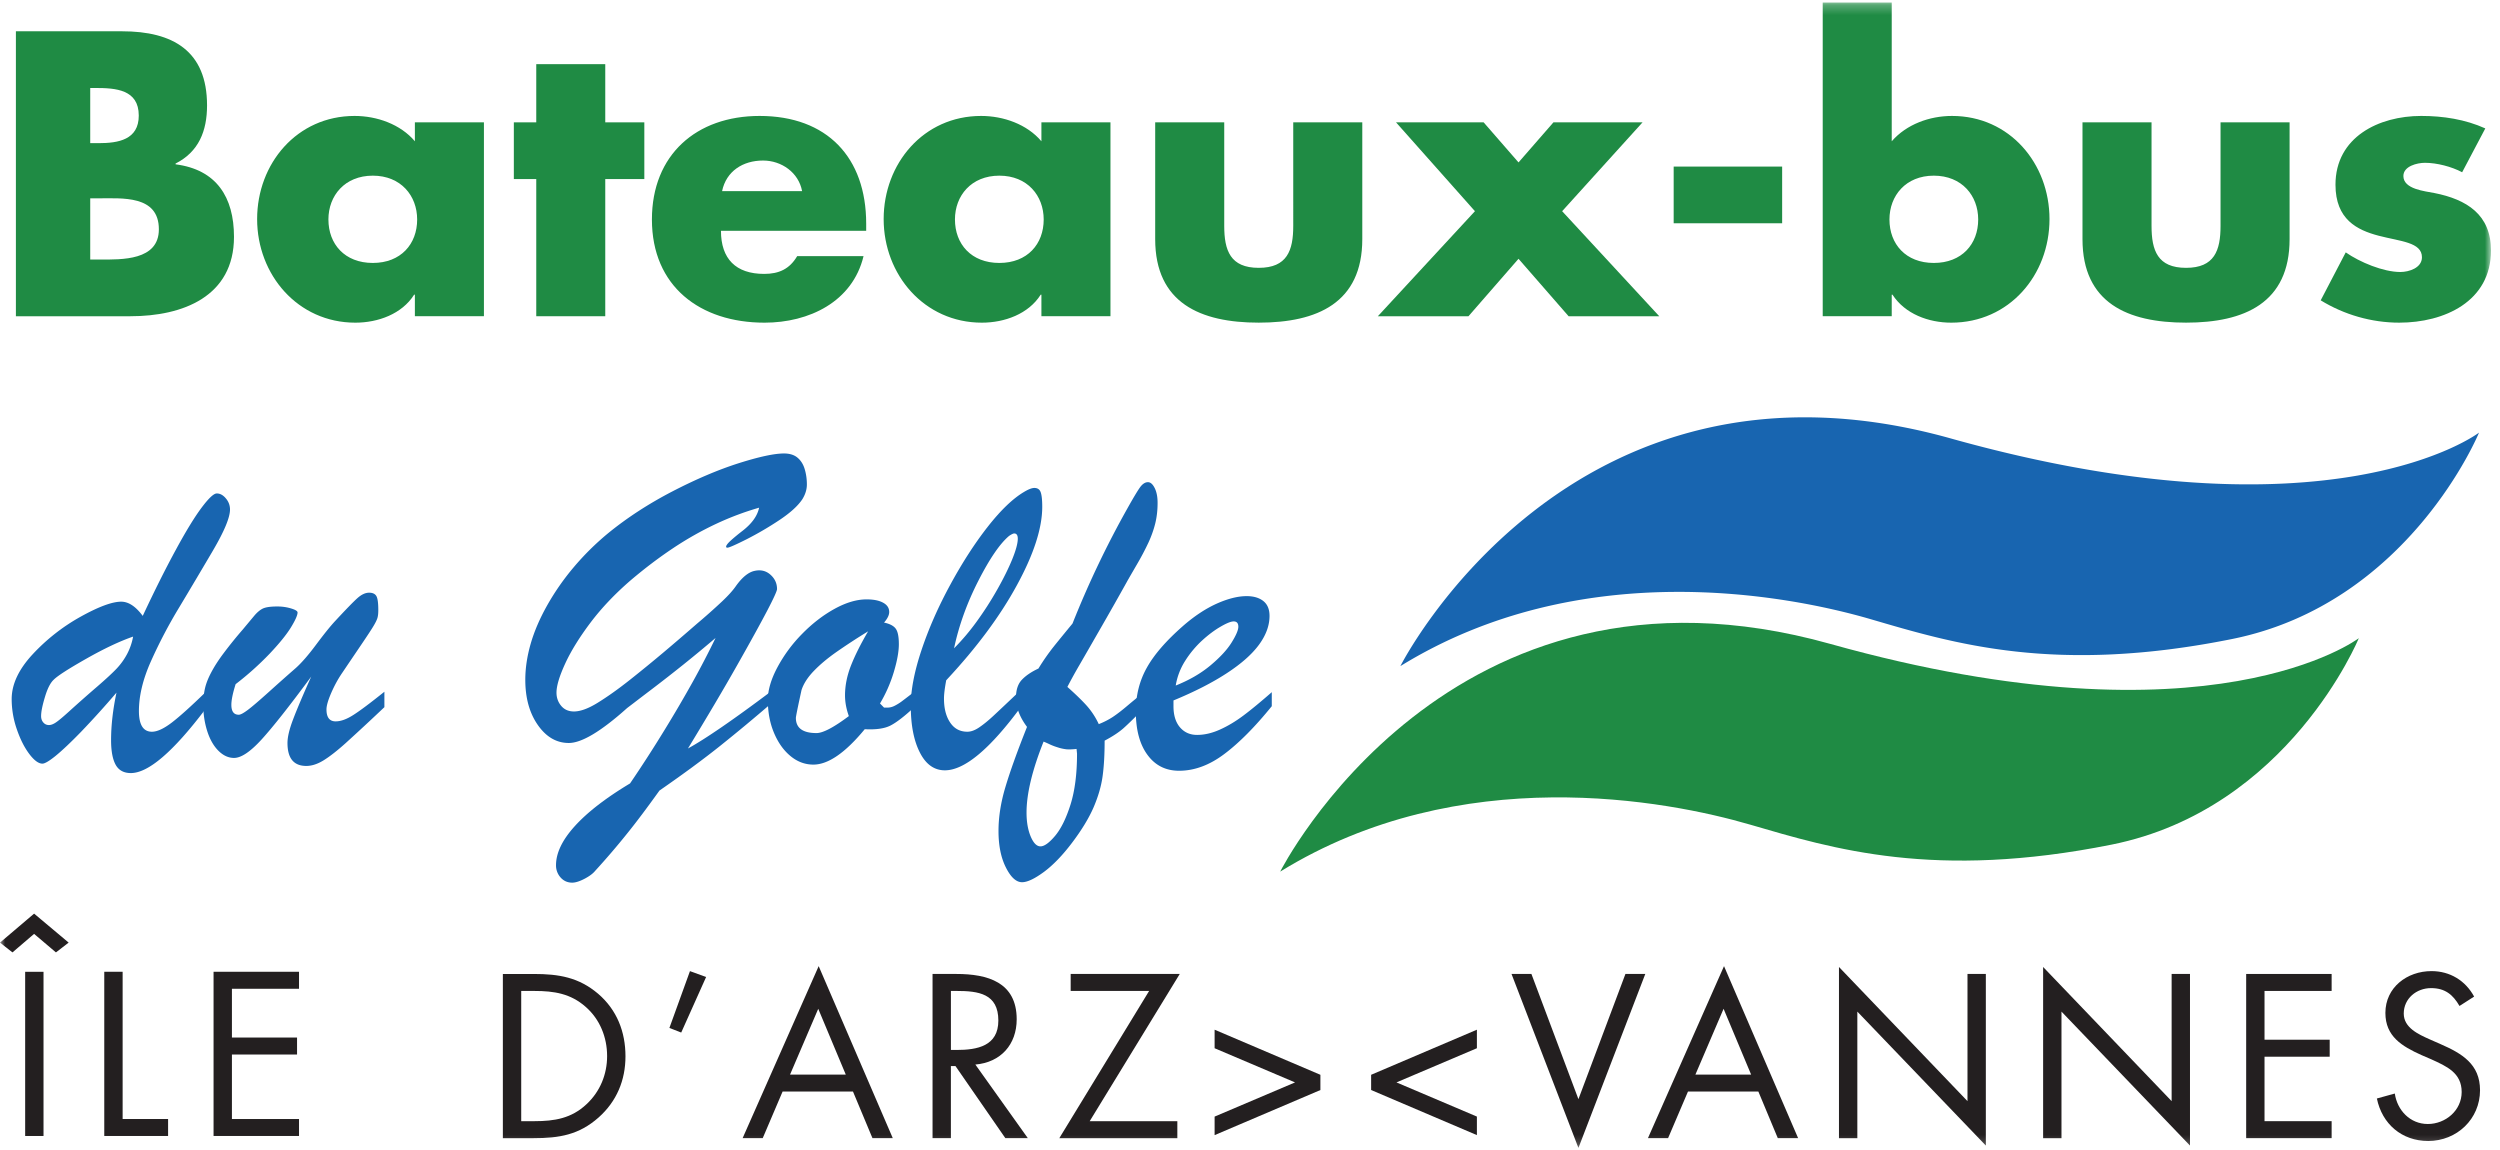
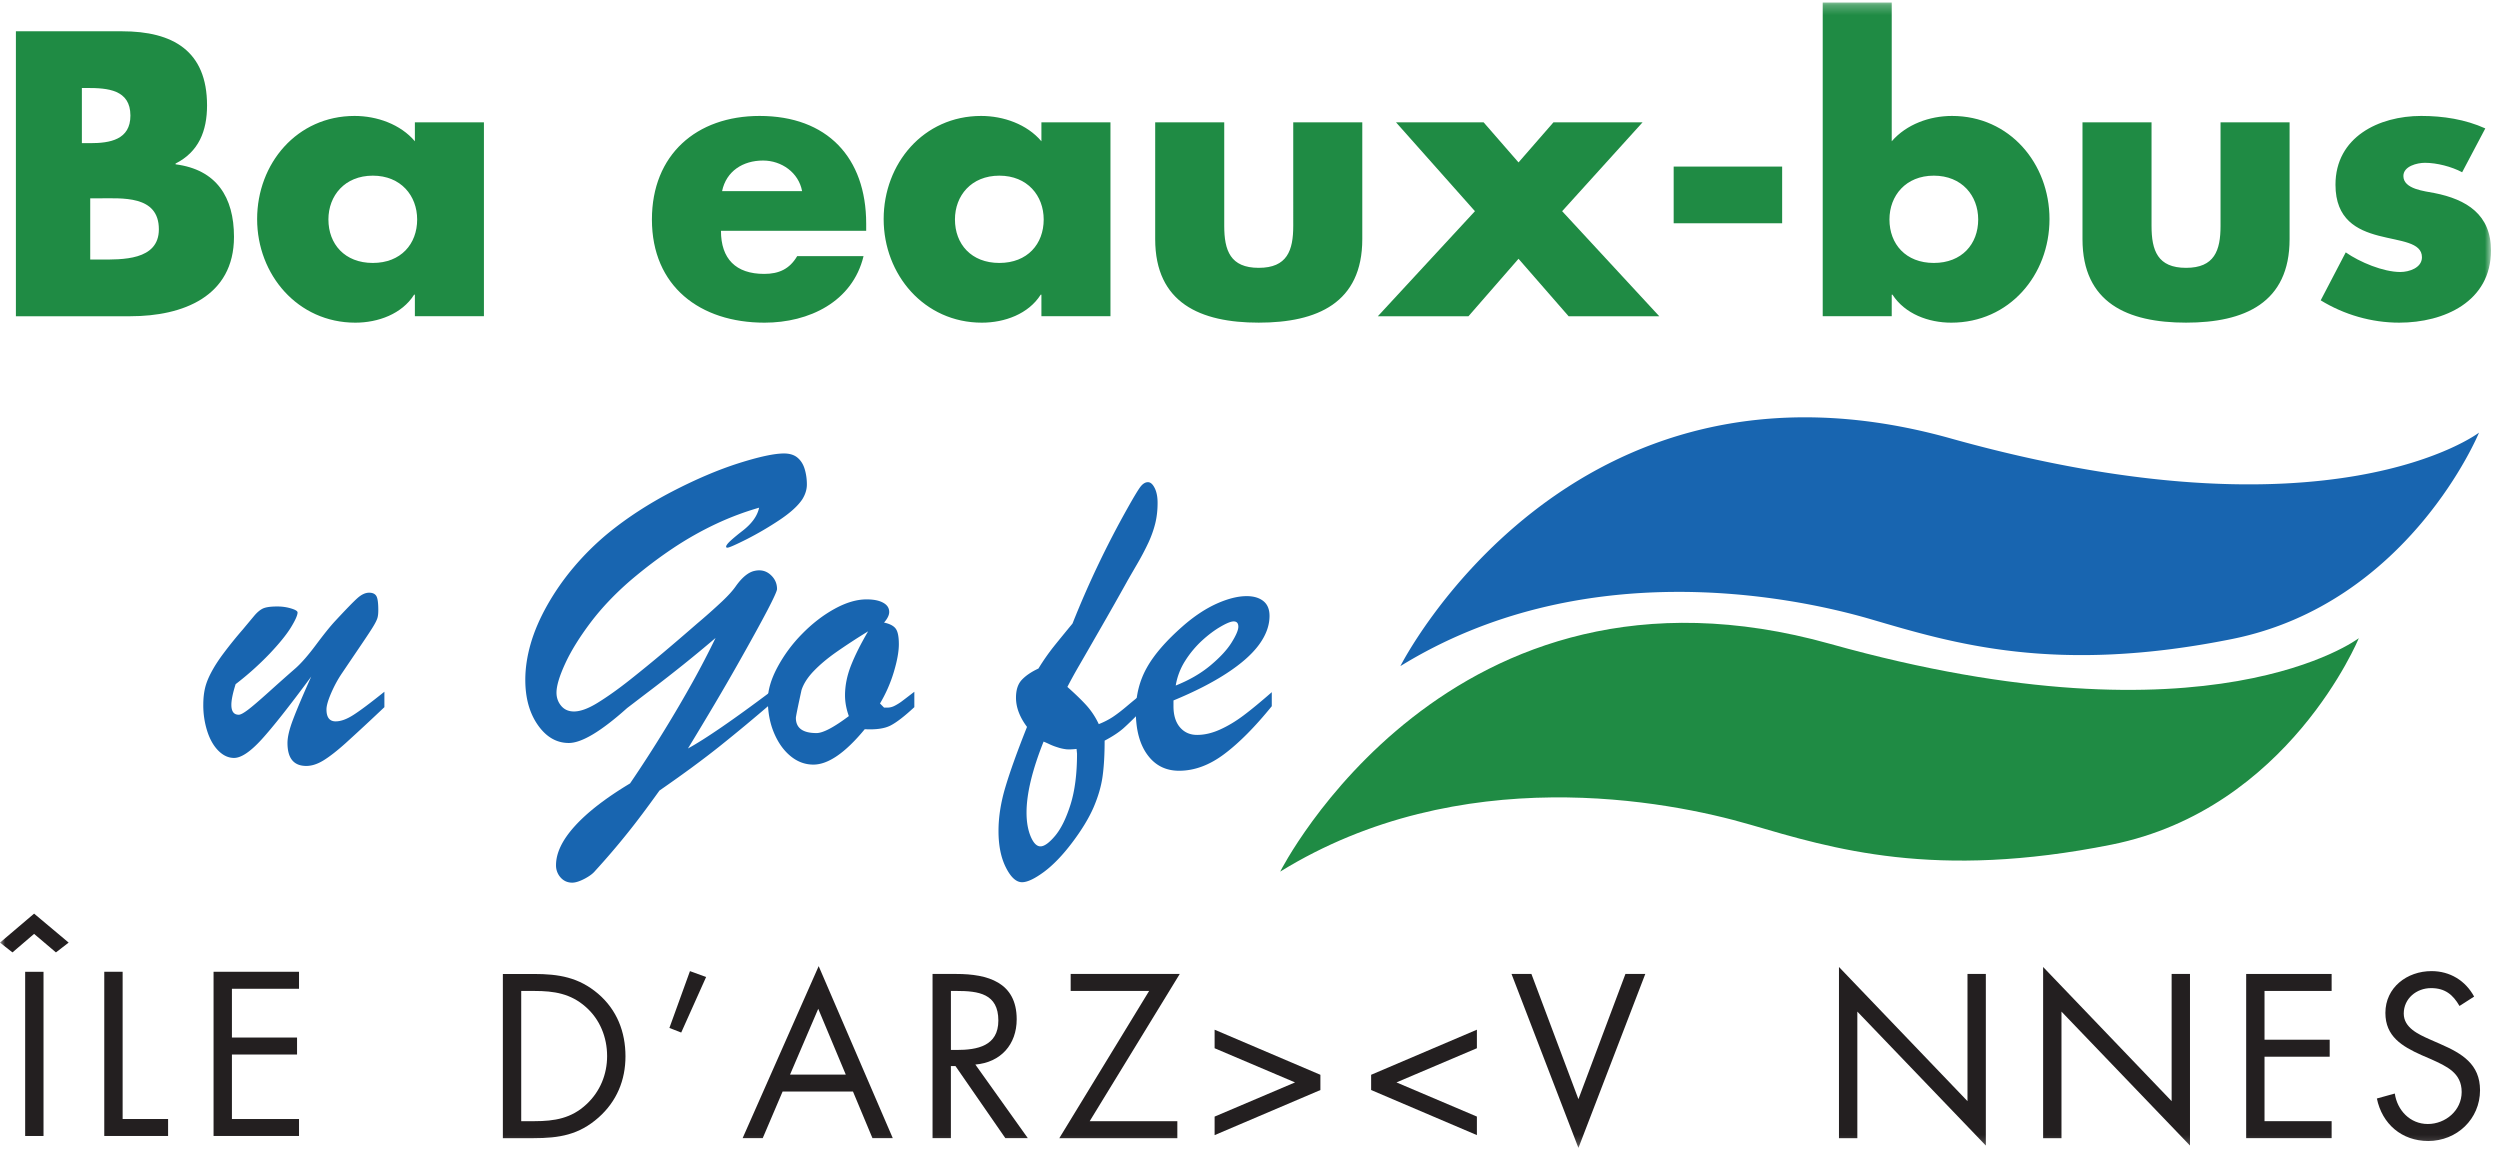
<svg xmlns="http://www.w3.org/2000/svg" xmlns:xlink="http://www.w3.org/1999/xlink" width="250" height="115">
  <defs>
    <path id="a" d="M0 114.795L249.099 114.795 249.099 0.255 0 0.255z" />
    <path id="c" d="M0 114.795L249.099 114.795 249.099 0.255 0 0.255z" />
    <path id="e" d="M0 114.795L249.099 114.795 249.099 0.255 0 0.255z" />
    <path id="g" d="M0 114.795L249.099 114.795 249.099 0.255 0 0.255z" />
    <path id="i" d="M0 114.795L249.099 114.795 249.099 0.255 0 0.255z" />
    <path id="k" d="M0 114.795L249.099 114.795 249.099 0.255 0 0.255z" />
    <path id="m" d="M0 114.795L249.099 114.795 249.099 0.255 0 0.255z" />
    <path id="o" d="M0 114.795L249.099 114.795 249.099 0.255 0 0.255z" />
    <path id="q" d="M0 114.795L249.099 114.795 249.099 0.255 0 0.255z" />
    <path id="s" d="M0 114.795L249.099 114.795 249.099 0.255 0 0.255z" />
    <path id="u" d="M0 114.795L249.099 114.795 249.099 0.255 0 0.255z" />
    <path id="w" d="M0 114.795L249.099 114.795 249.099 0.255 0 0.255z" />
    <path id="y" d="M0 114.795L249.099 114.795 249.099 0.255 0 0.255z" />
    <path id="A" d="M0 114.795L249.099 114.795 249.099 0.255 0 0.255z" />
    <path id="C" d="M0 114.795L249.099 114.795 249.099 0.255 0 0.255z" />
    <path id="E" d="M0 114.795L249.099 114.795 249.099 0.255 0 0.255z" />
    <path id="G" d="M0 114.795L249.099 114.795 249.099 0.255 0 0.255z" />
  </defs>
  <g fill="none" fill-rule="evenodd">
-     <path d="M13.31 63.66c-1.33.46-2.895 1.198-4.69 2.216-1.796 1.018-2.882 1.719-3.257 2.103-.328.307-.62.881-.87 1.722-.255.845-.383 1.479-.383 1.906 0 .26.074.474.225.645.147.17.335.253.56.253.207 0 .448-.09.716-.277.271-.183.7-.544 1.29-1.078a143.844 143.844 0 0 1 2.85-2.517c.875-.758 1.515-1.352 1.92-1.78a6.744 6.744 0 0 0 1.032-1.438 5.984 5.984 0 0 0 .607-1.756m-1.662 5.605a91.648 91.648 0 0 1-3.534 3.909c-1.039 1.068-1.887 1.87-2.536 2.4-.65.527-1.096.791-1.334.791-.388 0-.827-.32-1.313-.965-.486-.644-.901-1.462-1.243-2.457a9.216 9.216 0 0 1-.52-3.034c0-1.485.704-2.98 2.111-4.493A19.434 19.434 0 0 1 8.08 61.66c1.796-.995 3.142-1.492 4.04-1.492.734 0 1.45.474 2.154 1.422 1.153-2.464 2.248-4.657 3.287-6.57 1.038-1.916 1.91-3.338 2.613-4.273.703-.934 1.203-1.402 1.504-1.402.328 0 .633.164.908.494.278.328.415.701.415 1.115 0 .795-.57 2.163-1.705 4.1a744.077 744.077 0 0 1-3.363 5.664 49.135 49.135 0 0 0-2.851 5.435c-.794 1.782-1.19 3.435-1.19 4.95 0 1.379.433 2.07 1.3 2.07.526 0 1.183-.304 1.977-.908.794-.608 1.92-1.622 3.387-3.045v1.676c-3.23 4.273-5.722 6.41-7.47 6.41-.704 0-1.21-.274-1.518-.825-.305-.554-.46-1.372-.46-2.46 0-1.47.181-3.058.54-4.757" fill="#1865B0" fill-rule="nonzero" />
    <path d="M31.123 67.658c-2.167 2.94-3.819 5.03-4.948 6.272-1.129 1.238-2.05 1.863-2.77 1.863-.57 0-1.092-.244-1.571-.725-.48-.484-.848-1.135-1.11-1.953a8.536 8.536 0 0 1-.395-2.633c0-.611.057-1.162.171-1.653.11-.49.325-1.031.64-1.619.312-.59.727-1.231 1.246-1.92a42.145 42.145 0 0 1 1.896-2.343c.446-.537.825-.988 1.13-1.355.308-.367.61-.617.897-.748.295-.13.767-.196 1.427-.196.48 0 .935.066 1.367.196.436.13.653.264.653.404 0 .274-.224.775-.663 1.493-.442.72-1.152 1.595-2.13 2.63a29.787 29.787 0 0 1-3.4 3.044c-.286.905-.426 1.596-.426 2.067 0 .66.244.991.74.991.178 0 .476-.16.895-.474.422-.314 1.129-.918 2.123-1.813.995-.898 1.89-1.689 2.68-2.38.583-.52 1.26-1.298 2.03-2.333.771-1.031 1.394-1.81 1.873-2.33 1.11-1.195 1.863-1.973 2.268-2.333.402-.358.791-.541 1.166-.541.359 0 .603.117.73.347.128.23.188.698.188 1.402 0 .32-.027.58-.087.781-.06.197-.184.454-.372.768-.184.314-.563.895-1.132 1.736-.57.844-1.243 1.836-2.02 2.987-.419.611-.784 1.282-1.1 2.01-.314.728-.471 1.275-.471 1.642 0 .798.308 1.195.92 1.195.51 0 1.1-.213 1.773-.644.673-.427 1.705-1.202 3.099-2.32v1.542a237.002 237.002 0 0 1-3.883 3.605c-.84.752-1.564 1.319-2.177 1.7-.614.383-1.196.574-1.75.574-1.255 0-1.882-.765-1.882-2.297 0-.584.184-1.369.56-2.353.371-.988.978-2.417 1.815-4.286m45.997 1.47v1.218a179.082 179.082 0 0 1-5.069 4.213c-1.678 1.342-3.712 2.84-6.104 4.496-1.23 1.713-2.281 3.118-3.165 4.213a75.32 75.32 0 0 1-3.273 3.825c-.212.26-.563.525-1.056.785-.492.257-.904.387-1.233.387-.465 0-.85-.17-1.159-.514a1.801 1.801 0 0 1-.459-1.232c0-1.225.63-2.53 1.886-3.915 1.257-1.386 3.096-2.808 5.518-4.263 1.2-1.763 2.342-3.535 3.434-5.318a130.955 130.955 0 0 0 2.86-4.883 87.27 87.27 0 0 0 2.255-4.343 134.713 134.713 0 0 1-3.209 2.654 154.98 154.98 0 0 1-3.119 2.436 499.328 499.328 0 0 0-1.883 1.436c-.24.183-.449.344-.63.48-2.6 2.33-4.545 3.495-5.832 3.495-1.226 0-2.258-.597-3.095-1.792-.838-1.195-1.257-2.704-1.257-4.527 0-1.148.178-2.346.536-3.595.359-1.248.912-2.533 1.652-3.849a24.675 24.675 0 0 1 2.657-3.815 26.928 26.928 0 0 1 3.413-3.378c1.913-1.563 4.057-2.958 6.436-4.193 2.378-1.232 4.593-2.173 6.643-2.827 2.05-.648 3.558-.975 4.533-.975.566 0 1.021.14 1.356.424.335.284.577.667.717 1.152.144.48.215.99.215 1.525 0 .49-.148.981-.45 1.472-.435.658-1.195 1.352-2.287 2.08a32.895 32.895 0 0 1-3.297 1.93c-1.109.557-1.745.837-1.91.837-.09 0-.133-.03-.133-.093 0-.137.174-.358.516-.665.345-.307.727-.62 1.145-.941.925-.721 1.471-1.485 1.639-2.3-1.451.417-2.898.958-4.332 1.632a33.187 33.187 0 0 0-4.265 2.414c-1.407.935-2.81 2-4.218 3.191-1.584 1.365-2.934 2.784-4.05 4.263-1.112 1.479-1.956 2.847-2.532 4.102-.577 1.256-.865 2.22-.865 2.895 0 .507.158.948.47 1.321.314.374.74.561 1.279.561.63 0 1.407-.28 2.335-.848.998-.614 2.104-1.398 3.307-2.353a149.862 149.862 0 0 0 3.333-2.724c1.018-.858 2.117-1.8 3.296-2.827a63.341 63.341 0 0 0 2.55-2.264c.606-.574 1.058-1.074 1.357-1.505.63-.888 1.252-1.399 1.872-1.536.62-.14 1.153-.013 1.595.378.439.39.66.87.66 1.435 0 .184-.325.901-.975 2.15-.653 1.248-1.645 3.054-2.985 5.42-1.337 2.368-2.988 5.158-4.948 8.376 1.735-.951 4.513-2.857 8.325-5.721" fill="#1865B0" fill-rule="nonzero" />
    <path d="M86.814 63.13a65.788 65.788 0 0 0-3.186 2.08c-.881.62-1.632 1.248-2.245 1.885-.613.634-1.025 1.275-1.233 1.916-.375 1.716-.562 2.644-.562 2.78 0 1.012.69 1.516 2.063 1.516.643 0 1.722-.564 3.233-1.699-.255-.717-.382-1.408-.382-2.066 0-.968.194-1.95.583-2.954.392-1.002.965-2.157 1.729-3.459m4.62 6.046v1.539c-.989.918-1.78 1.528-2.38 1.836-.595.307-1.456.43-2.579.37-1.943 2.357-3.655 3.539-5.135 3.539-.838 0-1.602-.284-2.288-.852-.69-.567-1.24-1.342-1.652-2.323-.412-.978-.616-2.073-.616-3.285 0-.978.318-2.066.954-3.261a14.477 14.477 0 0 1 2.466-3.342c1.012-1.034 2.09-1.869 3.243-2.506 1.152-.635 2.221-.952 3.21-.952.703 0 1.256.11 1.658.334.405.22.606.53.606.928 0 .307-.17.66-.516 1.058.57.12.958.324 1.166.608.21.283.315.8.315 1.552 0 .734-.168 1.662-.503 2.78A14.027 14.027 0 0 1 88 70.347l.405.414h.338c.252 0 .503-.066.75-.197.249-.13.466-.267.664-.414.194-.143.62-.47 1.277-.974" fill="#1865B0" fill-rule="nonzero" />
-     <path d="M95.406 64.831a22.705 22.705 0 0 0 2.255-2.664 33.722 33.722 0 0 0 2.054-3.194c.643-1.135 1.145-2.153 1.514-3.058.365-.901.55-1.586.55-2.043 0-.354-.121-.527-.36-.527-.086 0-.264.08-.515.25-.911.768-1.936 2.263-3.072 4.49-1.14 2.23-1.947 4.48-2.426 6.746m6.707 4.136v1.7c-3.122 4.245-5.665 6.365-7.625 6.365-1.065 0-1.9-.594-2.502-1.783-.606-1.185-.908-2.743-.908-4.673 0-1.565.355-3.421 1.075-5.575.717-2.15 1.679-4.332 2.885-6.546 1.203-2.213 2.452-4.142 3.745-5.791 1.293-1.646 2.493-2.798 3.602-3.459.449-.273.8-.41 1.052-.41.314 0 .525.14.63.424.103.284.157.768.157 1.459 0 2.13-.844 4.746-2.536 7.844-1.689 3.105-4.047 6.272-7.066 9.504-.15.794-.224 1.408-.224 1.836 0 .981.204 1.779.616 2.39.41.614.982.921 1.719.921.372 0 .774-.15 1.21-.45.435-.298.887-.668 1.37-1.115.479-.444 1.41-1.322 2.8-2.64" fill="#1865B0" fill-rule="nonzero" />
    <path d="M107.703 75.377l-.047-.484c-.42.047-.754.06-1.009.037a4.335 4.335 0 0 1-.888-.197 6.016 6.016 0 0 1-.78-.297 11.225 11.225 0 0 0-.62-.277c-1.136 2.85-1.705 5.217-1.705 7.1 0 .934.14 1.732.415 2.39.278.657.603.988.979.988.385 0 .874-.354 1.467-1.058.59-.705 1.102-1.746 1.538-3.125.432-1.378.65-3.07.65-5.077m6.706-6.159v1.586c-.894.921-1.574 1.585-2.04 2-.462.413-1.099.834-1.906 1.261 0 1.395-.067 2.584-.204 3.565-.134.978-.433 2.01-.895 3.091-.466 1.079-1.182 2.26-2.154 3.549-.958 1.268-1.903 2.246-2.827 2.93-.932.682-1.652 1.022-2.178 1.022-.583 0-1.122-.49-1.615-1.472-.496-.981-.74-2.197-.74-3.652 0-1.395.231-2.864.697-4.413.462-1.549 1.179-3.545 2.154-5.995-.734-.982-1.102-1.956-1.102-2.918 0-.784.194-1.378.586-1.792.389-.414.941-.791 1.658-1.125a22.185 22.185 0 0 1 1.491-2.15c.472-.59 1.112-1.375 1.92-2.357a95.474 95.474 0 0 1 5.474-11.486c.583-1.042 1.001-1.743 1.256-2.103.255-.36.526-.541.81-.541.252 0 .476.194.67.578.195.38.295.877.295 1.492 0 .75-.08 1.438-.237 2.066-.158.63-.382 1.262-.674 1.896a26.872 26.872 0 0 1-1.212 2.287c-.513.888-.835 1.438-.952 1.655a361.463 361.463 0 0 1-2.536 4.48c-.941 1.64-1.685 2.934-2.234 3.882a48.256 48.256 0 0 0-1.176 2.137c.807.72 1.447 1.338 1.92 1.862a7.588 7.588 0 0 1 1.219 1.86c.509-.2.975-.438 1.393-.711.42-.277.912-.655 1.481-1.139.57-.48 1.122-.93 1.658-1.345" fill="#1865B0" fill-rule="nonzero" />
    <path d="M117.573 68.554c1.347-.538 2.499-1.202 3.457-2 .955-.797 1.665-1.559 2.12-2.286.456-.728.684-1.262.684-1.596 0-.354-.157-.53-.469-.53-.271 0-.707.176-1.316.53-.603.35-1.217.811-1.84 1.379a10.07 10.07 0 0 0-1.671 2 6.568 6.568 0 0 0-.965 2.503m-.225 1.492v.574c0 .905.218 1.61.65 2.113.436.508 1.005.758 1.709.758.73 0 1.49-.174 2.275-.527.787-.351 1.567-.818 2.348-1.402.777-.581 1.725-1.362 2.848-2.344v1.402c-1.689 2.083-3.277 3.682-4.758 4.79-1.48 1.112-2.984 1.666-4.509 1.666-1.333 0-2.385-.527-3.162-1.586-.777-1.054-1.166-2.503-1.166-4.342 0-1.606.365-3.068 1.099-4.377.73-1.308 1.93-2.69 3.588-4.146 1.135-.994 2.264-1.745 3.387-2.253 1.122-.504 2.127-.758 3.008-.758.704 0 1.26.167 1.672.494.412.33.616.825.616 1.483 0 .964-.352 1.926-1.055 2.884-.704.958-1.776 1.906-3.22 2.847-1.443.945-3.219 1.853-5.33 2.724m22.69-3.433s16.862-33.455 55.01-22.776c38.147 10.678 52.854-.574 52.854-.574s-6.999 17.087-24.714 20.643c-17.719 3.561-27.856.43-36.14-1.993-8.289-2.417-29.01-6.403-47.01 4.7" fill="#1865B0" fill-rule="nonzero" />
-     <path d="M128.017 87.165s16.861-33.462 55.005-22.776c38.138 10.675 52.858-.571 52.858-.571s-6.998 17.084-24.714 20.643c-17.715 3.551-27.862.424-36.15-1.997-8.278-2.416-29.002-6.409-46.999 4.7M9.022 25.956h.949c2.197 0 5.916.114 5.916-3.024 0-3.441-3.679-3.098-6.104-3.098h-.76v6.122zm0-11.64h.835c1.973 0 4.02-.34 4.02-2.76 0-2.607-2.312-2.757-4.322-2.757h-.533v5.517zM1.59 31.624V3.129h10.62c5.081 0 8.495 1.963 8.495 7.408 0 2.567-.834 4.646-3.149 5.818v.077c4.097.527 5.843 3.288 5.843 7.254 0 5.971-5.12 7.938-10.355 7.938H1.589zm31.252-9.675c0 2.457 1.631 4.346 4.439 4.346 2.804 0 4.435-1.89 4.435-4.346 0-2.38-1.631-4.383-4.435-4.383-2.808 0-4.44 2.003-4.44 4.383zm15.551 9.674h-6.905V29.47h-.077c-1.212 1.926-3.601 2.797-5.876 2.797-5.765 0-9.822-4.8-9.822-10.358 0-5.555 3.98-10.315 9.745-10.315 2.238 0 4.59.831 6.03 2.534v-1.893h6.905v19.388z" fill="#1F8B44" fill-rule="nonzero" />
-     <path fill="#1F8B44" fill-rule="nonzero" d="M60.526 31.623L53.626 31.623 53.626 17.906 51.384 17.906 51.384 12.235 53.626 12.235 53.626 6.416 60.526 6.416 60.526 12.235 64.433 12.235 64.433 17.906 60.526 17.906z" />
+     <path d="M128.017 87.165s16.861-33.462 55.005-22.776c38.138 10.675 52.858-.571 52.858-.571s-6.998 17.084-24.714 20.643c-17.715 3.551-27.862.424-36.15-1.997-8.278-2.416-29.002-6.409-46.999 4.7M9.022 25.956h.949c2.197 0 5.916.114 5.916-3.024 0-3.441-3.679-3.098-6.104-3.098h-.76v6.122zm0-11.64c1.973 0 4.02-.34 4.02-2.76 0-2.607-2.312-2.757-4.322-2.757h-.533v5.517zM1.59 31.624V3.129h10.62c5.081 0 8.495 1.963 8.495 7.408 0 2.567-.834 4.646-3.149 5.818v.077c4.097.527 5.843 3.288 5.843 7.254 0 5.971-5.12 7.938-10.355 7.938H1.589zm31.252-9.675c0 2.457 1.631 4.346 4.439 4.346 2.804 0 4.435-1.89 4.435-4.346 0-2.38-1.631-4.383-4.435-4.383-2.808 0-4.44 2.003-4.44 4.383zm15.551 9.674h-6.905V29.47h-.077c-1.212 1.926-3.601 2.797-5.876 2.797-5.765 0-9.822-4.8-9.822-10.358 0-5.555 3.98-10.315 9.745-10.315 2.238 0 4.59.831 6.03 2.534v-1.893h6.905v19.388z" fill="#1F8B44" fill-rule="nonzero" />
    <path d="M80.21 19.115c-.342-1.853-2.047-3.061-3.906-3.061-2.01 0-3.679 1.058-4.097 3.06h8.003zm6.409 3.965H72.096c0 2.798 1.478 4.31 4.322 4.31 1.48 0 2.542-.49 3.3-1.776h6.636c-1.099 4.573-5.46 6.653-9.9 6.653-6.445 0-11.262-3.629-11.262-10.318 0-6.463 4.435-10.355 10.77-10.355 6.75 0 10.657 4.156 10.657 10.772v.714zm8.876-1.131c0 2.457 1.631 4.346 4.439 4.346 2.807 0 4.435-1.89 4.435-4.346 0-2.38-1.628-4.383-4.435-4.383-2.808 0-4.44 2.003-4.44 4.383zm15.55 9.674h-6.904V29.47h-.073c-1.216 1.926-3.605 2.797-5.88 2.797-5.765 0-9.822-4.8-9.822-10.358 0-5.555 3.983-10.315 9.745-10.315 2.238 0 4.59.831 6.03 2.534v-1.893h6.905v19.388zm11.378-19.387v10.355c0 2.457.606 4.193 3.45 4.193 2.845 0 3.451-1.736 3.451-4.193V12.236h6.905v11.677c0 6.386-4.516 8.352-10.355 8.352-5.84 0-10.355-1.966-10.355-8.352V12.236h6.904z" fill="#1F8B44" fill-rule="nonzero" />
    <path fill="#1F8B44" fill-rule="nonzero" d="M139.604 12.236L148.364 12.236 151.852 16.242 155.343 12.236 164.254 12.236 156.214 21.119 165.926 31.624 156.861 31.624 151.852 25.879 146.847 31.624 137.785 31.624 147.494 21.119z" />
    <mask id="b" fill="#fff">
      <use xlink:href="#a" />
    </mask>
    <path fill="#1F8B44" fill-rule="nonzero" mask="url(#b)" d="M167.367 22.327L178.215 22.327 178.215 16.658 167.367 16.658z" />
    <mask id="d" fill="#fff">
      <use xlink:href="#c" />
    </mask>
    <path d="M188.945 21.949c0 2.457 1.632 4.346 4.436 4.346 2.807 0 4.439-1.89 4.439-4.346 0-2.38-1.632-4.383-4.44-4.383-2.803 0-4.435 2.003-4.435 4.383zM182.272.255h6.901v13.873c1.478-1.703 3.792-2.534 6.03-2.534 5.766 0 9.746 4.76 9.746 10.315 0 5.595-4.02 10.358-9.823 10.358-2.274 0-4.626-.871-5.876-2.797h-.077v2.153h-6.901V.255zm32.882 11.981v10.355c0 2.457.606 4.193 3.45 4.193 2.845 0 3.45-1.736 3.45-4.193V12.236h6.905v11.677c0 6.386-4.515 8.352-10.355 8.352-5.839 0-10.355-1.966-10.355-8.352V12.236h6.905zm31.06 4.99c-1.059-.568-2.54-.945-3.715-.945-.797 0-2.161.34-2.161 1.321 0 1.322 2.16 1.513 3.109 1.703 3.223.64 5.651 2.153 5.651 5.741 0 5.104-4.666 7.22-9.179 7.22-2.77 0-5.5-.794-7.849-2.232l2.503-4.797c1.403.981 3.755 1.963 5.46 1.963.875 0 2.161-.414 2.161-1.473 0-1.512-2.16-1.585-4.322-2.153-2.16-.567-4.325-1.625-4.325-5.104 0-4.76 4.325-6.876 8.57-6.876 2.2 0 4.402.34 6.412 1.248l-2.315 4.383z" fill="#1F8B44" fill-rule="nonzero" mask="url(#d)" />
    <mask id="f" fill="#fff">
      <use xlink:href="#e" />
    </mask>
    <path d="M2.516 113.597h1.836v-16.42H2.516v16.42zm.894-22.235l3.454 2.898-1.27.981-2.184-1.853-2.164 1.853L0 94.26l3.41-2.898z" fill="#231F20" fill-rule="nonzero" mask="url(#f)" />
    <mask id="h" fill="#fff">
      <use xlink:href="#g" />
    </mask>
    <path fill="#231F20" fill-rule="nonzero" mask="url(#h)" d="M12.263 111.901L16.809 111.901 16.809 113.599 10.427 113.599 10.427 97.176 12.263 97.176z" />
    <mask id="j" fill="#fff">
      <use xlink:href="#i" />
    </mask>
    <path fill="#231F20" fill-rule="nonzero" mask="url(#j)" d="M21.356 97.177L29.902 97.177 29.902 98.877 23.192 98.877 23.192 103.754 29.705 103.754 29.705 105.452 23.192 105.452 23.192 111.902 29.902 111.902 29.902 113.598 21.356 113.598z" />
    <mask id="l" fill="#fff">
      <use xlink:href="#k" />
    </mask>
    <path d="M53.455 112.117c2.01 0 3.695-.283 5.2-1.699 1.356-1.262 2.056-2.984 2.056-4.813 0-1.873-.72-3.679-2.144-4.92-1.504-1.33-3.166-1.59-5.112-1.59h-1.333v13.022h1.333zm-3.17-14.72h3.103c2.469 0 4.482.326 6.425 1.979 1.88 1.612 2.734 3.812 2.734 6.252 0 2.393-.874 4.506-2.687 6.119-1.966 1.742-3.936 2.07-6.516 2.07h-3.058v-16.42z" fill="#231F20" fill-rule="nonzero" mask="url(#l)" />
    <mask id="n" fill="#fff">
      <use xlink:href="#m" />
    </mask>
    <path fill="#231F20" fill-rule="nonzero" mask="url(#n)" d="M70.611 97.701L68.122 103.255 66.94 102.795 68.996 97.113z" />
    <mask id="p" fill="#fff">
      <use xlink:href="#o" />
    </mask>
    <path d="M81.824 100.879l-2.82 6.58h5.574l-2.754-6.58zm-3.564 8.275l-1.987 4.66h-2.01l7.605-17.201 7.41 17.201h-2.033l-1.947-4.66H78.26zm16.83-4.158h.567c2.077 0 4.178-.394 4.178-2.94 0-2.701-1.99-2.962-4.198-2.962h-.546v5.902zm0 8.82h-1.835v-16.42h2.382c3.125 0 6.033.827 6.033 4.529 0 2.527-1.594 4.313-4.134 4.53l5.247 7.36h-2.248l-4.985-7.207h-.46v7.207z" fill="#231F20" fill-rule="nonzero" mask="url(#p)" />
    <mask id="r" fill="#fff">
      <use xlink:href="#q" />
    </mask>
    <path fill="#231F20" fill-rule="nonzero" mask="url(#r)" d="M117.734 112.117L117.734 113.817 105.931 113.817 114.912 99.095 107.067 99.095 107.067 97.396 117.975 97.396 108.97 112.117z" />
    <g>
      <mask id="t" fill="#fff">
        <use xlink:href="#s" />
      </mask>
      <path fill="#231F20" fill-rule="nonzero" mask="url(#t)" d="M121.461 102.97L132.04 107.48 132.04 109.003 121.461 113.513 121.461 111.66 129.505 108.241 121.461 104.823z" />
    </g>
    <g>
      <mask id="v" fill="#fff">
        <use xlink:href="#u" />
      </mask>
      <path fill="#231F20" fill-rule="nonzero" mask="url(#v)" d="M147.69 104.822L139.646 108.24 147.69 111.658 147.69 113.511 137.113 109.001 137.113 107.479 147.69 102.969z" />
    </g>
    <g>
      <mask id="x" fill="#fff">
        <use xlink:href="#w" />
      </mask>
      <path fill="#231F20" fill-rule="nonzero" mask="url(#x)" d="M157.843 109.917L162.543 97.396 164.529 97.396 157.843 114.794 151.152 97.396 153.142 97.396z" />
    </g>
    <g>
      <mask id="z" fill="#fff">
        <use xlink:href="#y" />
      </mask>
-       <path d="M172.358 100.879l-2.817 6.58h5.571l-2.754-6.58zm-3.56 8.275l-1.99 4.66h-2.014l7.608-17.201 7.41 17.201h-2.033l-1.943-4.66h-7.039z" fill="#231F20" fill-rule="nonzero" mask="url(#z)" />
    </g>
    <g>
      <mask id="B" fill="#fff">
        <use xlink:href="#A" />
      </mask>
      <path fill="#231F20" fill-rule="nonzero" mask="url(#B)" d="M183.897 96.698L196.749 110.114 196.749 97.396 198.584 97.396 198.584 114.557 185.734 101.161 185.734 113.817 183.897 113.817z" />
    </g>
    <g>
      <mask id="D" fill="#fff">
        <use xlink:href="#C" />
      </mask>
      <path fill="#231F20" fill-rule="nonzero" mask="url(#D)" d="M204.312 96.698L217.163 110.114 217.163 97.396 218.999 97.396 218.999 114.557 206.148 101.161 206.148 113.817 204.312 113.817z" />
    </g>
    <g>
      <mask id="F" fill="#fff">
        <use xlink:href="#E" />
      </mask>
      <path fill="#231F20" fill-rule="nonzero" mask="url(#F)" d="M224.617 97.396L233.163 97.396 233.163 99.094 226.452 99.094 226.452 103.971 232.969 103.971 232.969 105.671 226.452 105.671 226.452 112.117 233.163 112.117 233.163 113.815 224.617 113.815z" />
    </g>
    <g>
      <mask id="H" fill="#fff">
        <use xlink:href="#G" />
      </mask>
      <path d="M245.95 100.597c-.654-1.132-1.445-1.786-2.842-1.786-1.464 0-2.733 1.045-2.733 2.547 0 1.415 1.464 2.07 2.58 2.57l1.091.48c2.144.936 3.957 2.004 3.957 4.614 0 2.878-2.315 5.077-5.18 5.077-2.643 0-4.613-1.699-5.135-4.249l1.792-.497c.241 1.675 1.531 3.047 3.3 3.047 1.772 0 3.387-1.352 3.387-3.2 0-1.92-1.508-2.571-3.039-3.269l-1.005-.434c-1.923-.871-3.584-1.852-3.584-4.206 0-2.547 2.164-4.18 4.613-4.18 1.836 0 3.387.939 4.261 2.548l-1.464.938z" fill="#231F20" fill-rule="nonzero" mask="url(#H)" />
    </g>
  </g>
</svg>